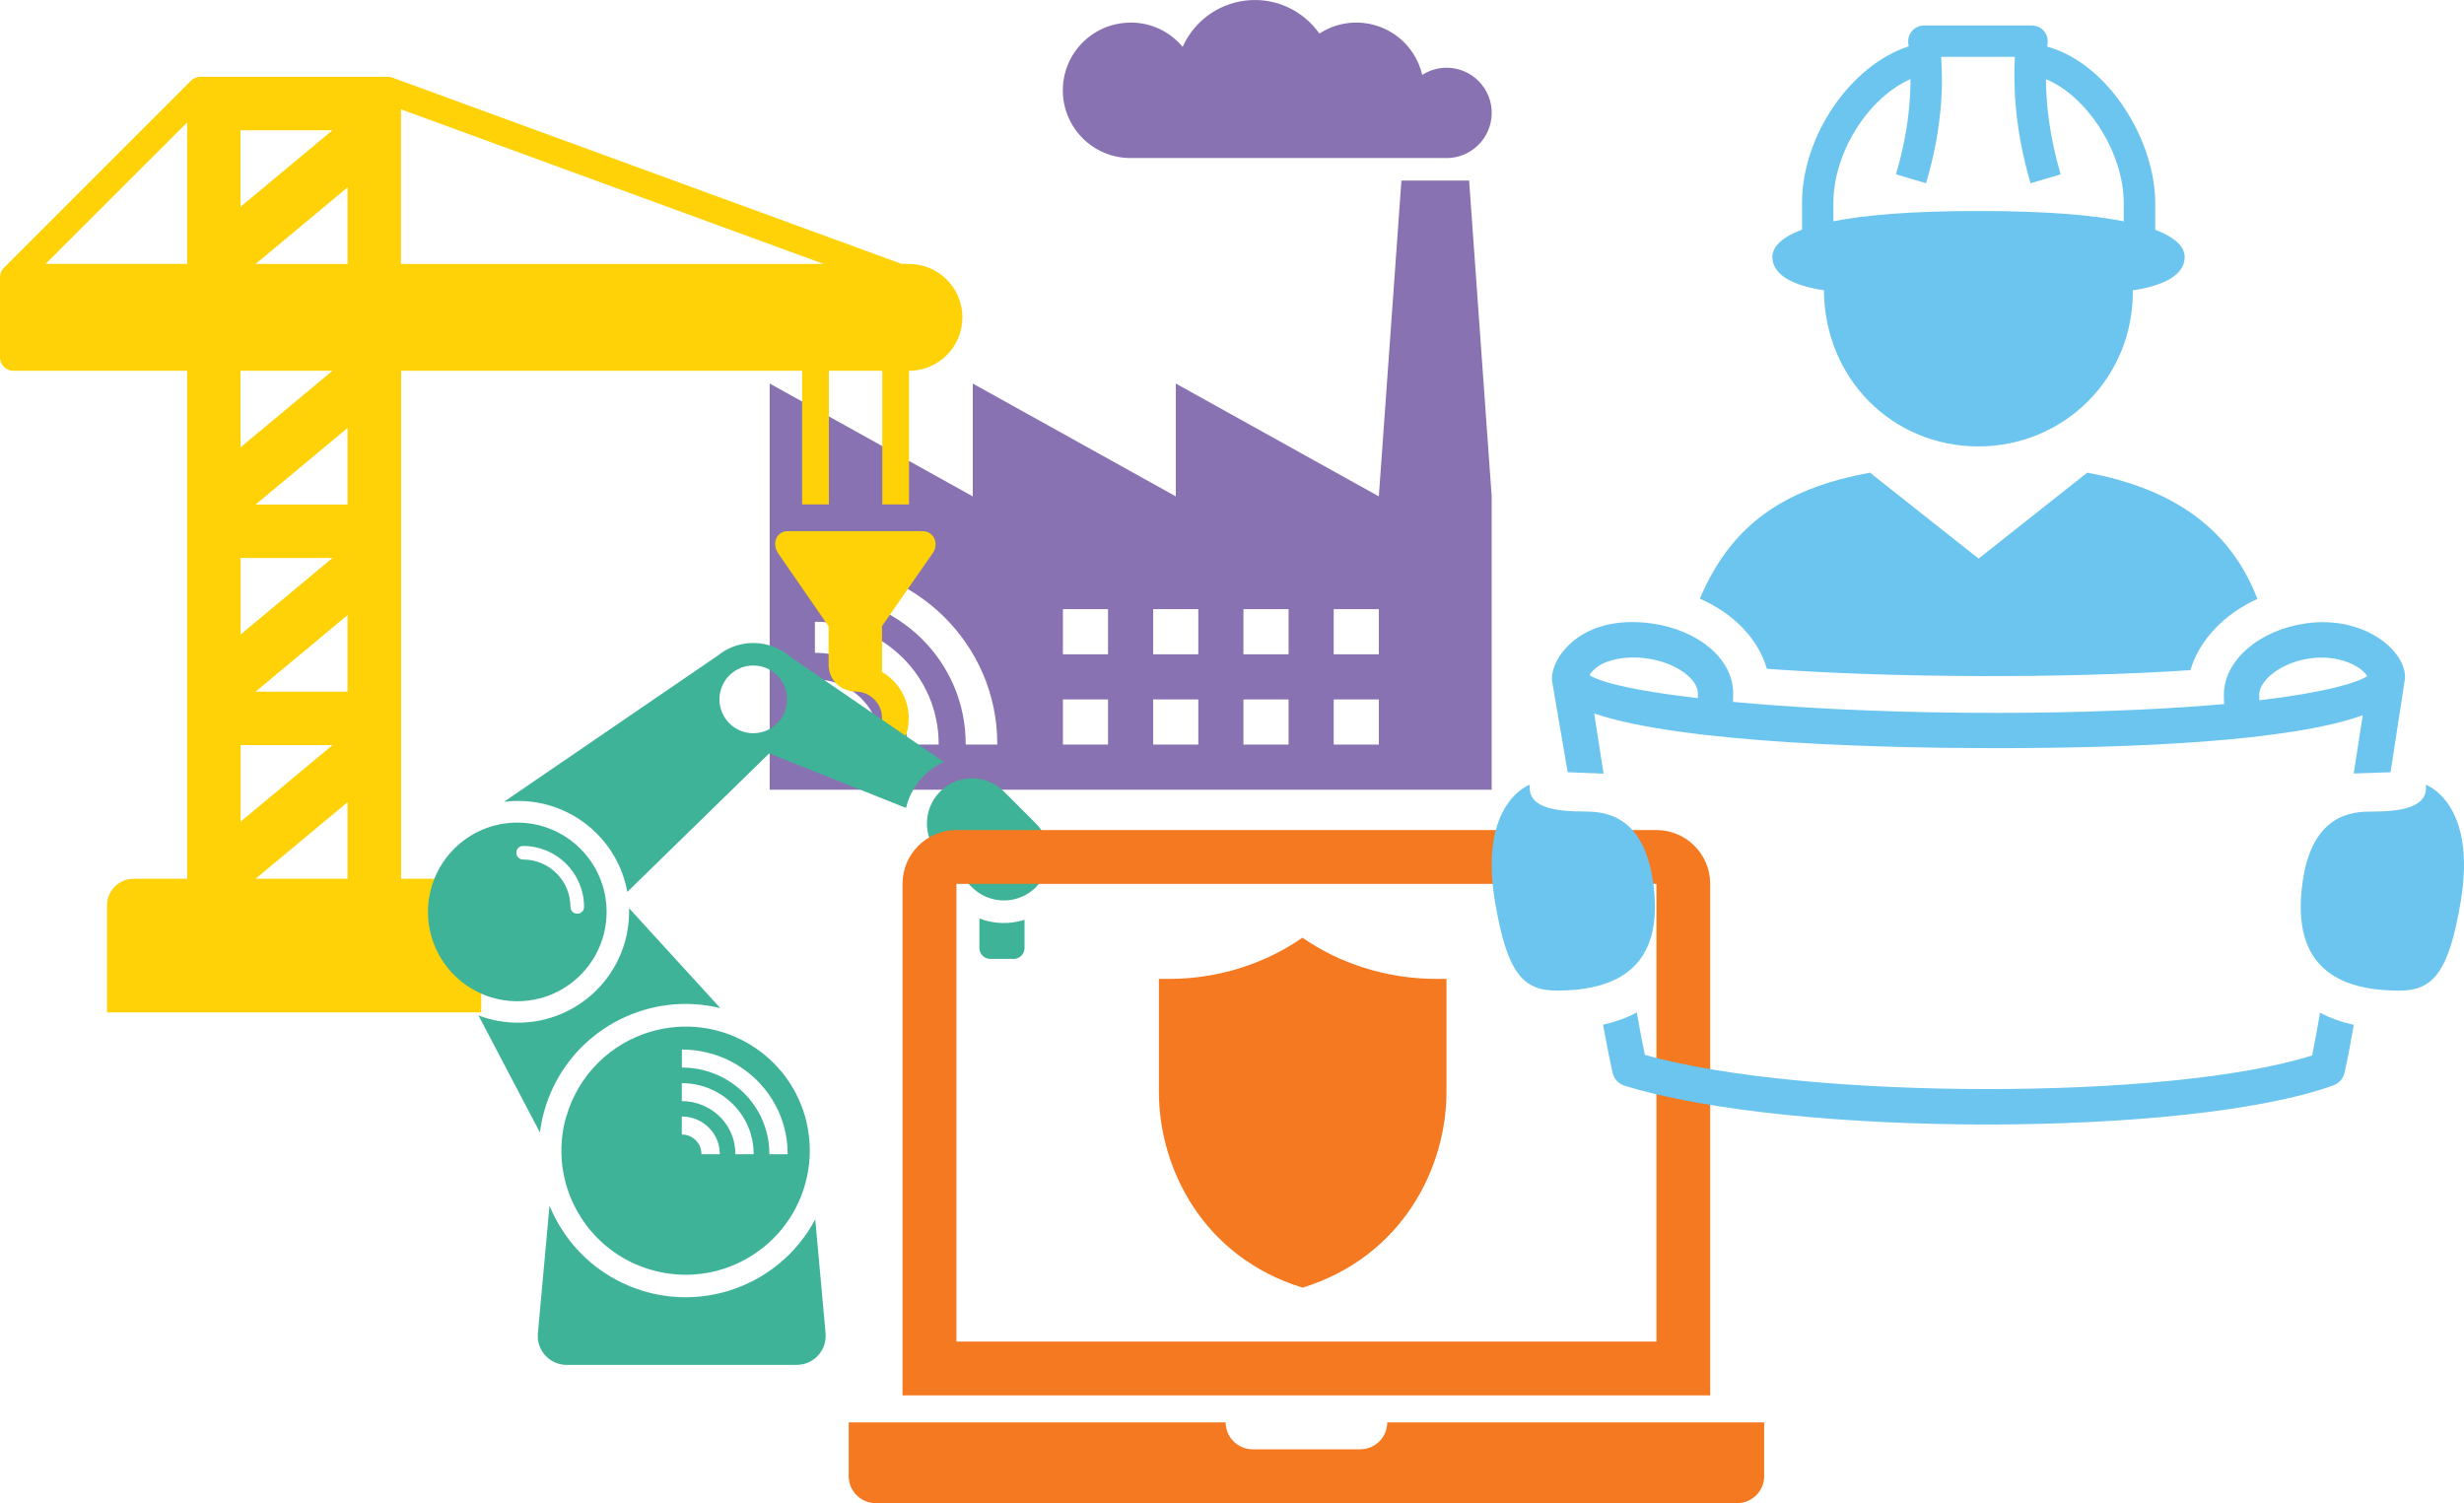
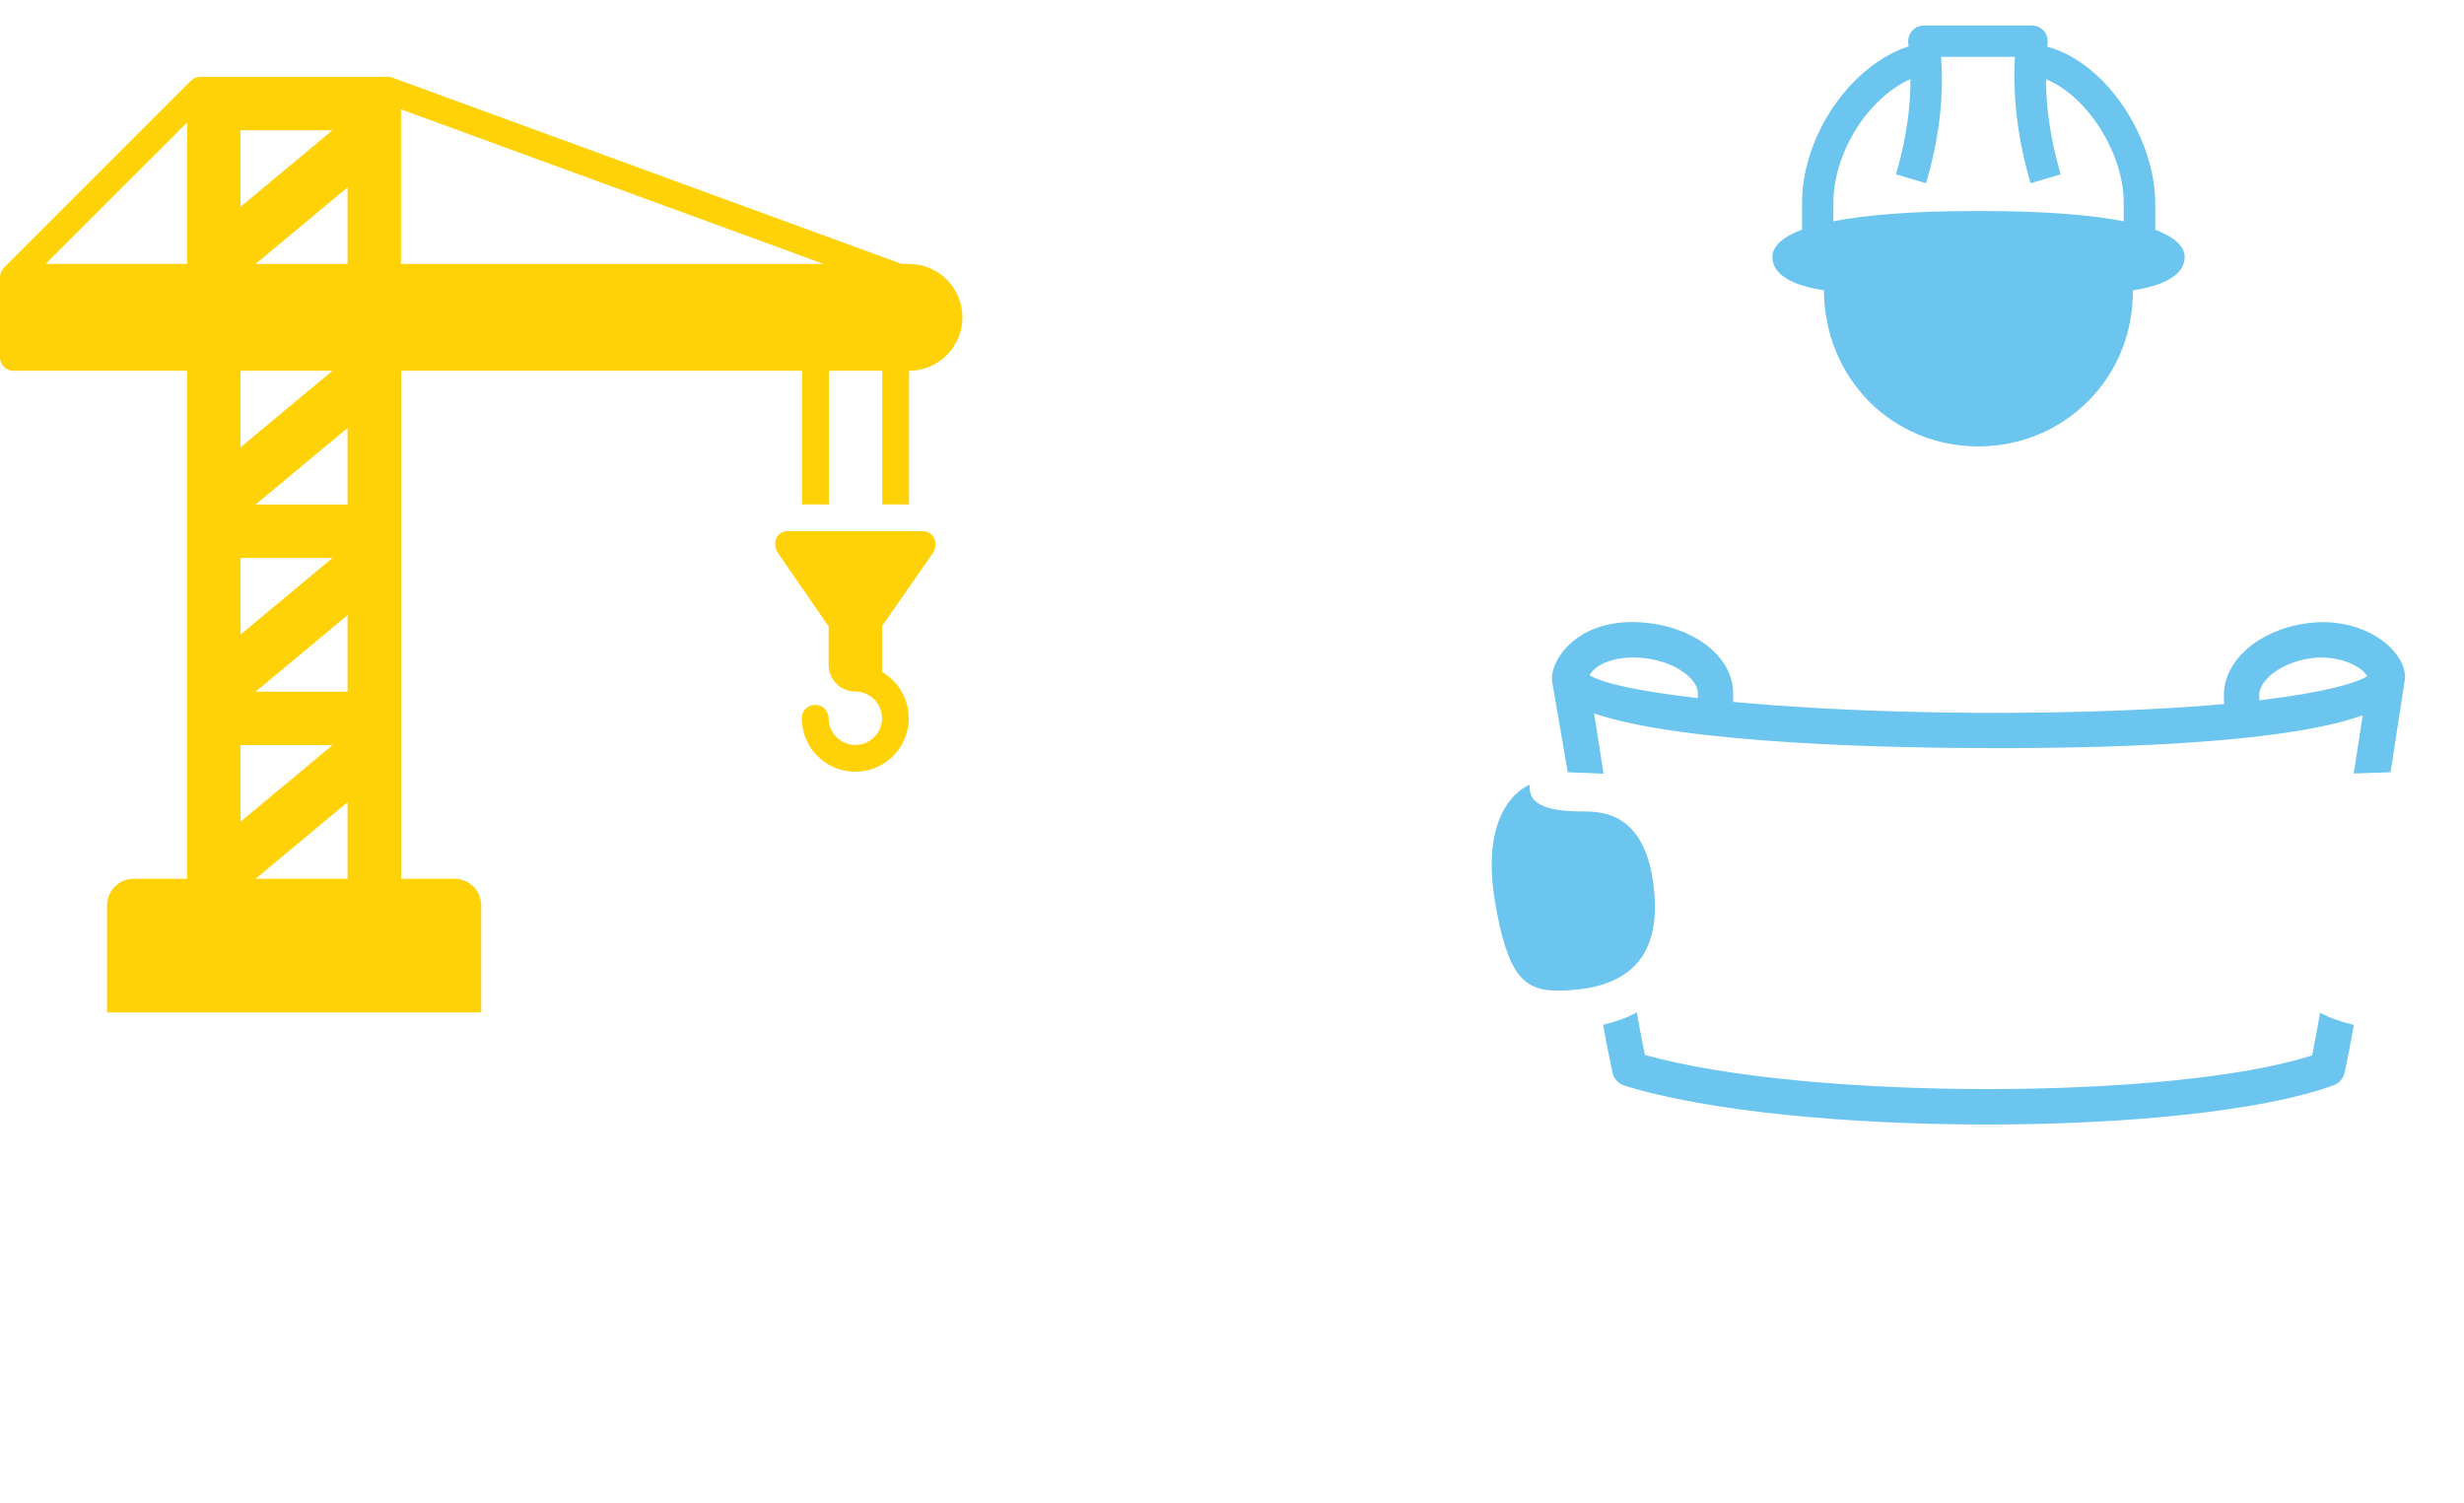
<svg xmlns="http://www.w3.org/2000/svg" id="Layer_1" data-name="Layer 1" width="308.99" height="188.5" viewBox="0 0 308.99 188.5">
  <defs>
    <style>
      .cls-1 {
        fill: #f47920;
      }

      .cls-1, .cls-2, .cls-3, .cls-4 {
        fill-rule: evenodd;
      }

      .cls-2 {
        fill: #fed206;
      }

      .cls-3 {
        fill: #8872b2;
      }

      .cls-4 {
        fill: #3eb397;
      }

      .cls-5 {
        fill: #6bc5ef;
      }
    </style>
  </defs>
-   <path id="IoT_Factory" data-name="IoT Factory" class="cls-3" d="m96.52,48.1v50.93h90.54v-36.78l-2.83-39.61h-8.49l-2.83,39.61-25.46-14.15v14.15l-25.46-14.15v14.15l-25.46-14.15Zm70.73,39.61h5.66v5.66h-5.66v-5.66Zm0-11.32h5.66v5.66h-5.66v-5.66Zm-11.32,11.32h5.66v5.66h-5.66v-5.66Zm0-11.32h5.66v5.66h-5.66v-5.66Zm-11.32,11.32h5.66v5.66h-5.66v-5.66Zm0-11.32h5.66v5.66h-5.66v-5.66Zm-11.32,11.32h5.66v5.66h-5.66v-5.66Zm0-11.32h5.66v5.66h-5.66v-5.66ZM141.75,2.83c2.53-.02,4.94,1.1,6.56,3.05,2.23-5,8.08-7.24,13.08-5.02,1.63.73,3.04,1.89,4.07,3.35,3.93-2.56,9.18-1.45,11.74,2.48.54.83.93,1.74,1.15,2.7,2.63-1.69,6.13-.92,7.82,1.71,1.69,2.63.92,6.13-1.71,7.82-.91.59-1.97.9-3.06.9h-39.61c-4.69.01-8.5-3.78-8.51-8.47s3.78-8.5,8.47-8.51Zm-31.38,90.54h-3.95s0-.06,0-.09c0-2.3-1.9-4.18-4.23-4.18v-3.9c4.52,0,8.19,3.61,8.19,8.07,0,.03,0,.06,0,.09Zm7.34,0h-3.95s0-.06,0-.09c0-3.04-1.22-5.95-3.39-8.07-2.18-2.15-5.12-3.35-8.18-3.34v-3.9c8.57,0,15.52,6.85,15.52,15.31,0,.03,0,.06,0,.09Zm7.34,0h-3.95s0-.06,0-.09c0-2.5-.5-4.97-1.48-7.26-.95-2.22-2.33-4.24-4.05-5.93-3.56-3.51-8.37-5.48-13.37-5.46v-3.9c12.63,0,22.86,10.09,22.86,22.55,0,.03,0,.06,0,.09h0Z" />
  <path class="cls-2" d="m113.98,33.09h-.93L49.19,9.73h0c-.18-.07-.38-.1-.58-.1h-23.47c-.44,0-.87.18-1.19.49h0L.49,33.58H.49C.18,33.9,0,34.32,0,34.77v10.06C0,45.75.75,46.5,1.68,46.5h21.79v63.7h-6.7c-1.85,0-3.35,1.5-3.35,3.35v13.41h46.93v-13.41c0-1.85-1.5-3.35-3.35-3.35h-6.7v-63.7h50.29v16.76h3.35v-16.76h6.7v16.76h3.35v-16.76h0c3.7,0,6.7-3,6.7-6.7h0c0-3.7-3-6.7-6.7-6.7h0ZM30.17,69.97h11.53l-11.53,9.6v-9.6Zm0,23.47h11.53l-11.53,9.6v-9.6Zm13.41,7.16v9.6h-11.53l11.53-9.6Zm0-13.86h-11.53l11.53-9.6v9.6Zm0-23.47h-11.53l11.53-9.6v9.6Zm-11.53-30.17l11.53-9.6v9.6h-11.53Zm18.23-19.39l53.01,19.39h-53.01V13.7Zm-8.59,2.63l-11.53,9.6v-9.6h11.53ZM5.72,33.09L23.47,15.35v17.74H5.72Zm35.97,13.41l-11.53,9.6v-9.6h11.53Zm74,20.11h-16.86c-1.49,0-2.11,1.55-1.19,2.86l6.27,9.08v4.82c0,1.85,1.5,3.35,3.35,3.35s3.35,1.5,3.35,3.35-1.5,3.35-3.35,3.35-3.35-1.5-3.35-3.35h0c0-.93-.75-1.68-1.68-1.68s-1.68.75-1.68,1.68c0,3.7,3,6.71,6.7,6.71,3.7,0,6.71-3,6.71-6.7,0-2.4-1.28-4.61-3.35-5.81v-5.76l6.27-9.02c.95-1.18.3-2.88-1.2-2.88Z" />
-   <path id="IoT_Industry" data-name="IoT Industry" class="cls-4" d="m102.24,152.9c-4.77,8.98-15.91,12.4-24.9,7.63-3.73-1.98-6.67-5.19-8.32-9.08-.04-.09-.07-.17-.11-.26l-1.46,16.02c-.18,2,1.29,3.76,3.29,3.94.11,0,.22.01.33.01h28.84c2.01,0,3.63-1.62,3.63-3.63,0-.11,0-.22-.01-.33l-1.3-14.31Zm-33.22-15.77c3.52-8.3,12.54-12.84,21.31-10.71l-11.44-12.52c0,.15,0,.3,0,.44-.01,7.7-6.27,13.92-13.96,13.91-1.69,0-3.36-.31-4.93-.91l7.71,14.68c.21-1.68.65-3.33,1.31-4.89Zm1.97,2.92c-2.34,8.28,2.47,16.88,10.75,19.22,8.28,2.34,16.88-2.47,19.22-10.75.32-1.13.51-2.28.57-3.45.01-.26.02-.51.02-.77,0-1.21-.14-2.41-.41-3.58-.05-.22-.11-.44-.17-.66-2.35-8.28-10.97-13.08-19.24-10.72-5.19,1.48-9.25,5.53-10.72,10.72Zm19.26,4.7h-2.29s0-.03,0-.05c-.01-1.35-1.11-2.43-2.46-2.42v-2.26c.15,0,.3,0,.45.02.04,0,.08,0,.12.01,2.36.28,4.19,2.25,4.19,4.65,0,.02,0,.03,0,.05h0Zm4.26,0h-2.29s0-.03,0-.05c0-1.75-.69-3.42-1.94-4.65-.01-.01-.02-.02-.03-.03-.59-.59-1.29-1.05-2.06-1.38-.85-.37-1.77-.56-2.69-.55v-2.26c3.12,0,6.02,1.59,7.68,4.23.87,1.39,1.33,3,1.33,4.65,0,.02,0,.03,0,.05h0Zm3.4-4.7c.57,1.48.87,3.06.86,4.65v.05h-2.29s0-.03,0-.05c0-1.45-.29-2.88-.86-4.21-.06-.15-.13-.29-.2-.44-.54-1.12-1.27-2.13-2.15-3-2.07-2.04-4.86-3.18-7.76-3.17v-2.26c3.21,0,6.31,1.14,8.74,3.24,1.63,1.4,2.89,3.19,3.67,5.2Zm24.91-24.87v3.71c0,.75.61,1.36,1.36,1.36h2.94c.75,0,1.36-.61,1.36-1.36v-3.54c-1.85.59-3.85.53-5.66-.16Zm-23.81-32.89c-.35-.3-.73-.56-1.14-.78l-.18-.12v.02c-2.51-1.28-5.53-.95-7.7.82l-26.79,18.32c.59-.08,1.18-.11,1.78-.11,6.72,0,12.48,4.8,13.69,11.41l17.77-17.35s.03,0,.04-.01l17.14,6.83c.6-2.55,2.34-4.68,4.73-5.77l-19.34-13.25Zm-4.54,1.17c2.34,0,4.24,1.9,4.24,4.25,0,2.34-1.9,4.24-4.25,4.24-2.34,0-4.24-1.9-4.24-4.25,0-1.57.87-3.01,2.26-3.75.61-.33,1.3-.5,1.99-.49Zm35.42,19.8l-4-4c-1.06-1.06-2.5-1.65-4-1.65-.18,0-.36,0-.53.03-1.31.12-2.54.69-3.47,1.63h0c-2.2,2.21-2.2,5.79,0,8l4,4c1.06,1.06,2.5,1.65,4,1.65.9,0,1.79-.21,2.6-.63.52-.27.99-.61,1.41-1.02h0c2.21-2.21,2.22-5.8,0-8Zm-53.82,11.13v-.05c-.01-6.18-5.04-11.19-11.22-11.18-6.18.01-11.19,5.04-11.18,11.22.01,6.18,5.04,11.19,11.22,11.18,6.17-.01,11.16-5.01,11.18-11.18Zm-11.32-7.47c0-.45.36-.82.82-.83h.03c4.22,0,7.64,3.42,7.64,7.64v.03c0,.45-.37.82-.83.82h-.04c-.46,0-.83-.38-.83-.84,0,0,0,0,0,0h0c0-3.29-2.66-5.95-5.94-5.95h0c-.46,0-.84-.36-.84-.82,0,0,0,0,0,0v-.04h0Z" />
-   <path id="Laptop_security" data-name="Laptop security" class="cls-1" d="m173.96,178.37c0,1.86-1.51,3.38-3.38,3.38h-13.5c-1.86,0-3.38-1.51-3.38-3.38h-47.27v6.75c0,1.86,1.51,3.38,3.38,3.38h108.04c1.86,0,3.38-1.51,3.38-3.38v-6.75h-47.27Zm40.51-3.38h-101.29v-10.13h0s0-.09,0-.14v-53.88c0-3.73,3.02-6.75,6.75-6.75h87.78c3.73,0,6.75,3.02,6.75,6.75h0v53.88s0,.09,0,.14h0v10.13Zm-94.53-64.15h87.78v57.4h-87.78v-57.4Zm60.18,11.92c-6.25,0-12.15-1.94-16.79-5.17-4.64,3.23-10.49,5.17-16.74,5.17h-1.26v14.2c0,9.51,5.51,20.67,18.01,24.52,12.5-3.86,18.05-15.01,18.05-24.52v-14.2h-1.26Z" />
  <g>
    <path class="cls-5" d="m225.98,25.44v3.36c-2.99,1.12-3.72,2.43-3.72,3.42,0,1.32.92,3.08,5.32,3.98.32.07.72.13,1.14.19.09,11.19,8.67,19.59,19.37,19.59s19.47-8.52,19.37-19.57c.46-.07.89-.14,1.24-.22,1.3-.29,5.26-1.18,5.26-3.96,0-.99-.72-2.3-3.69-3.41v-3.37c0-7.71-5.73-17.42-13.54-19.6.02-.16.03-.35.05-.48.05-.55-.13-1.11-.5-1.52-.37-.41-.9-.65-1.46-.65h-13.56c-.56,0-1.09.24-1.47.66-.37.42-.55.98-.49,1.53.01.12.03.28.05.42-7.29,2.38-13.37,11.23-13.37,19.64Zm13.6-15.53c0,2.97-.35,6.98-1.82,11.95l3.77,1.12c2.12-7.16,2.13-12.57,1.89-15.85h9.25c-.18,3.21-.11,8.84,1.97,15.85l3.77-1.12c-1.44-4.85-1.82-8.94-1.85-11.93,5.13,2.08,9.76,9.19,9.76,15.51v2.31c-3.89-.77-9.66-1.29-18.21-1.29s-14.31.52-18.2,1.29v-2.3c0-6.34,4.38-13.2,9.67-15.53Z" />
-     <path class="cls-5" d="m213.16,75.07c4.24,1.85,7.32,5.04,8.41,8.8,15.84,1.16,37.38,1.22,53.11.17,1.12-3.77,4.21-7.03,8.4-8.93-3.65-9.53-11.51-14-21.33-15.84l-13.63,10.78-13.63-10.78c-9.82,1.84-17.12,5.81-21.32,15.8Z" />
    <path class="cls-5" d="m289.2,78.17c-5.88.82-10.32,4.65-10.32,8.96,0,.41,0,.79.03,1.16-3.05.27-6.54.52-10.55.7-18.43.86-37.5.29-51.04-.97.02-.35.02-.7.02-1.1,0-4.26-4.34-7.95-10.32-8.75-8.96-1.2-12.69,4.58-12.39,7.23l1.96,11.44,4.5.18-1.18-7.55c11.27,3.85,37.66,4.35,50.47,4.35h.04c16.96,0,36.63-.81,45.87-4.12l-1.13,7.3,4.62-.16,1.81-11.75c.19-3.48-5.15-7.94-12.4-6.92Zm-76.28,9.38c-6.92-.8-11.84-1.8-13.59-2.87,1.01-1.81,4.19-2.52,7.11-2.12,3.88.52,6.48,2.68,6.48,4.36,0,.26,0,.46,0,.64Zm70.41.27c0-.2-.02-.42-.02-.7,0-1.75,2.66-4.06,6.48-4.57,3.2-.43,6.12.78,7.08,2.24-1.31.84-5.27,2.05-13.54,3.03Z" />
    <path class="cls-5" d="m289.95,132.35c-17.64,5.66-63.47,5.63-83.68-.06-.41-1.95-.75-3.8-1.01-5.33-1.25.68-2.66,1.19-4.23,1.55.31,1.76.72,3.86,1.18,6,.17.78.75,1.4,1.51,1.64,10.49,3.25,28.15,4.87,45.46,4.87s34.4-1.64,43.43-4.91c.72-.26,1.25-.86,1.41-1.61.38-1.72.8-3.98,1.15-5.98-1.56-.35-2.97-.86-4.23-1.52-.3,1.69-.65,3.67-.99,5.34Z" />
    <path class="cls-5" d="m195.25,124.23c6.67-.03,13.1-2.27,12.2-12.33-.79-8.78-5.14-10.14-8.59-10.13-4.03.01-7.35-.54-7.01-3.37,0,0-6.47,2.23-4.37,14.7,1.52,9.01,3.54,11.14,7.77,11.12Z" />
-     <path class="cls-5" d="m288.6,111.9c-.9,10.06,5.53,12.3,12.2,12.33,4.22.02,6.25-2.11,7.77-11.12,2.1-12.47-4.37-14.7-4.37-14.7.34,2.83-2.98,3.38-7.01,3.37-3.45-.01-7.8,1.34-8.59,10.13Z" />
  </g>
</svg>